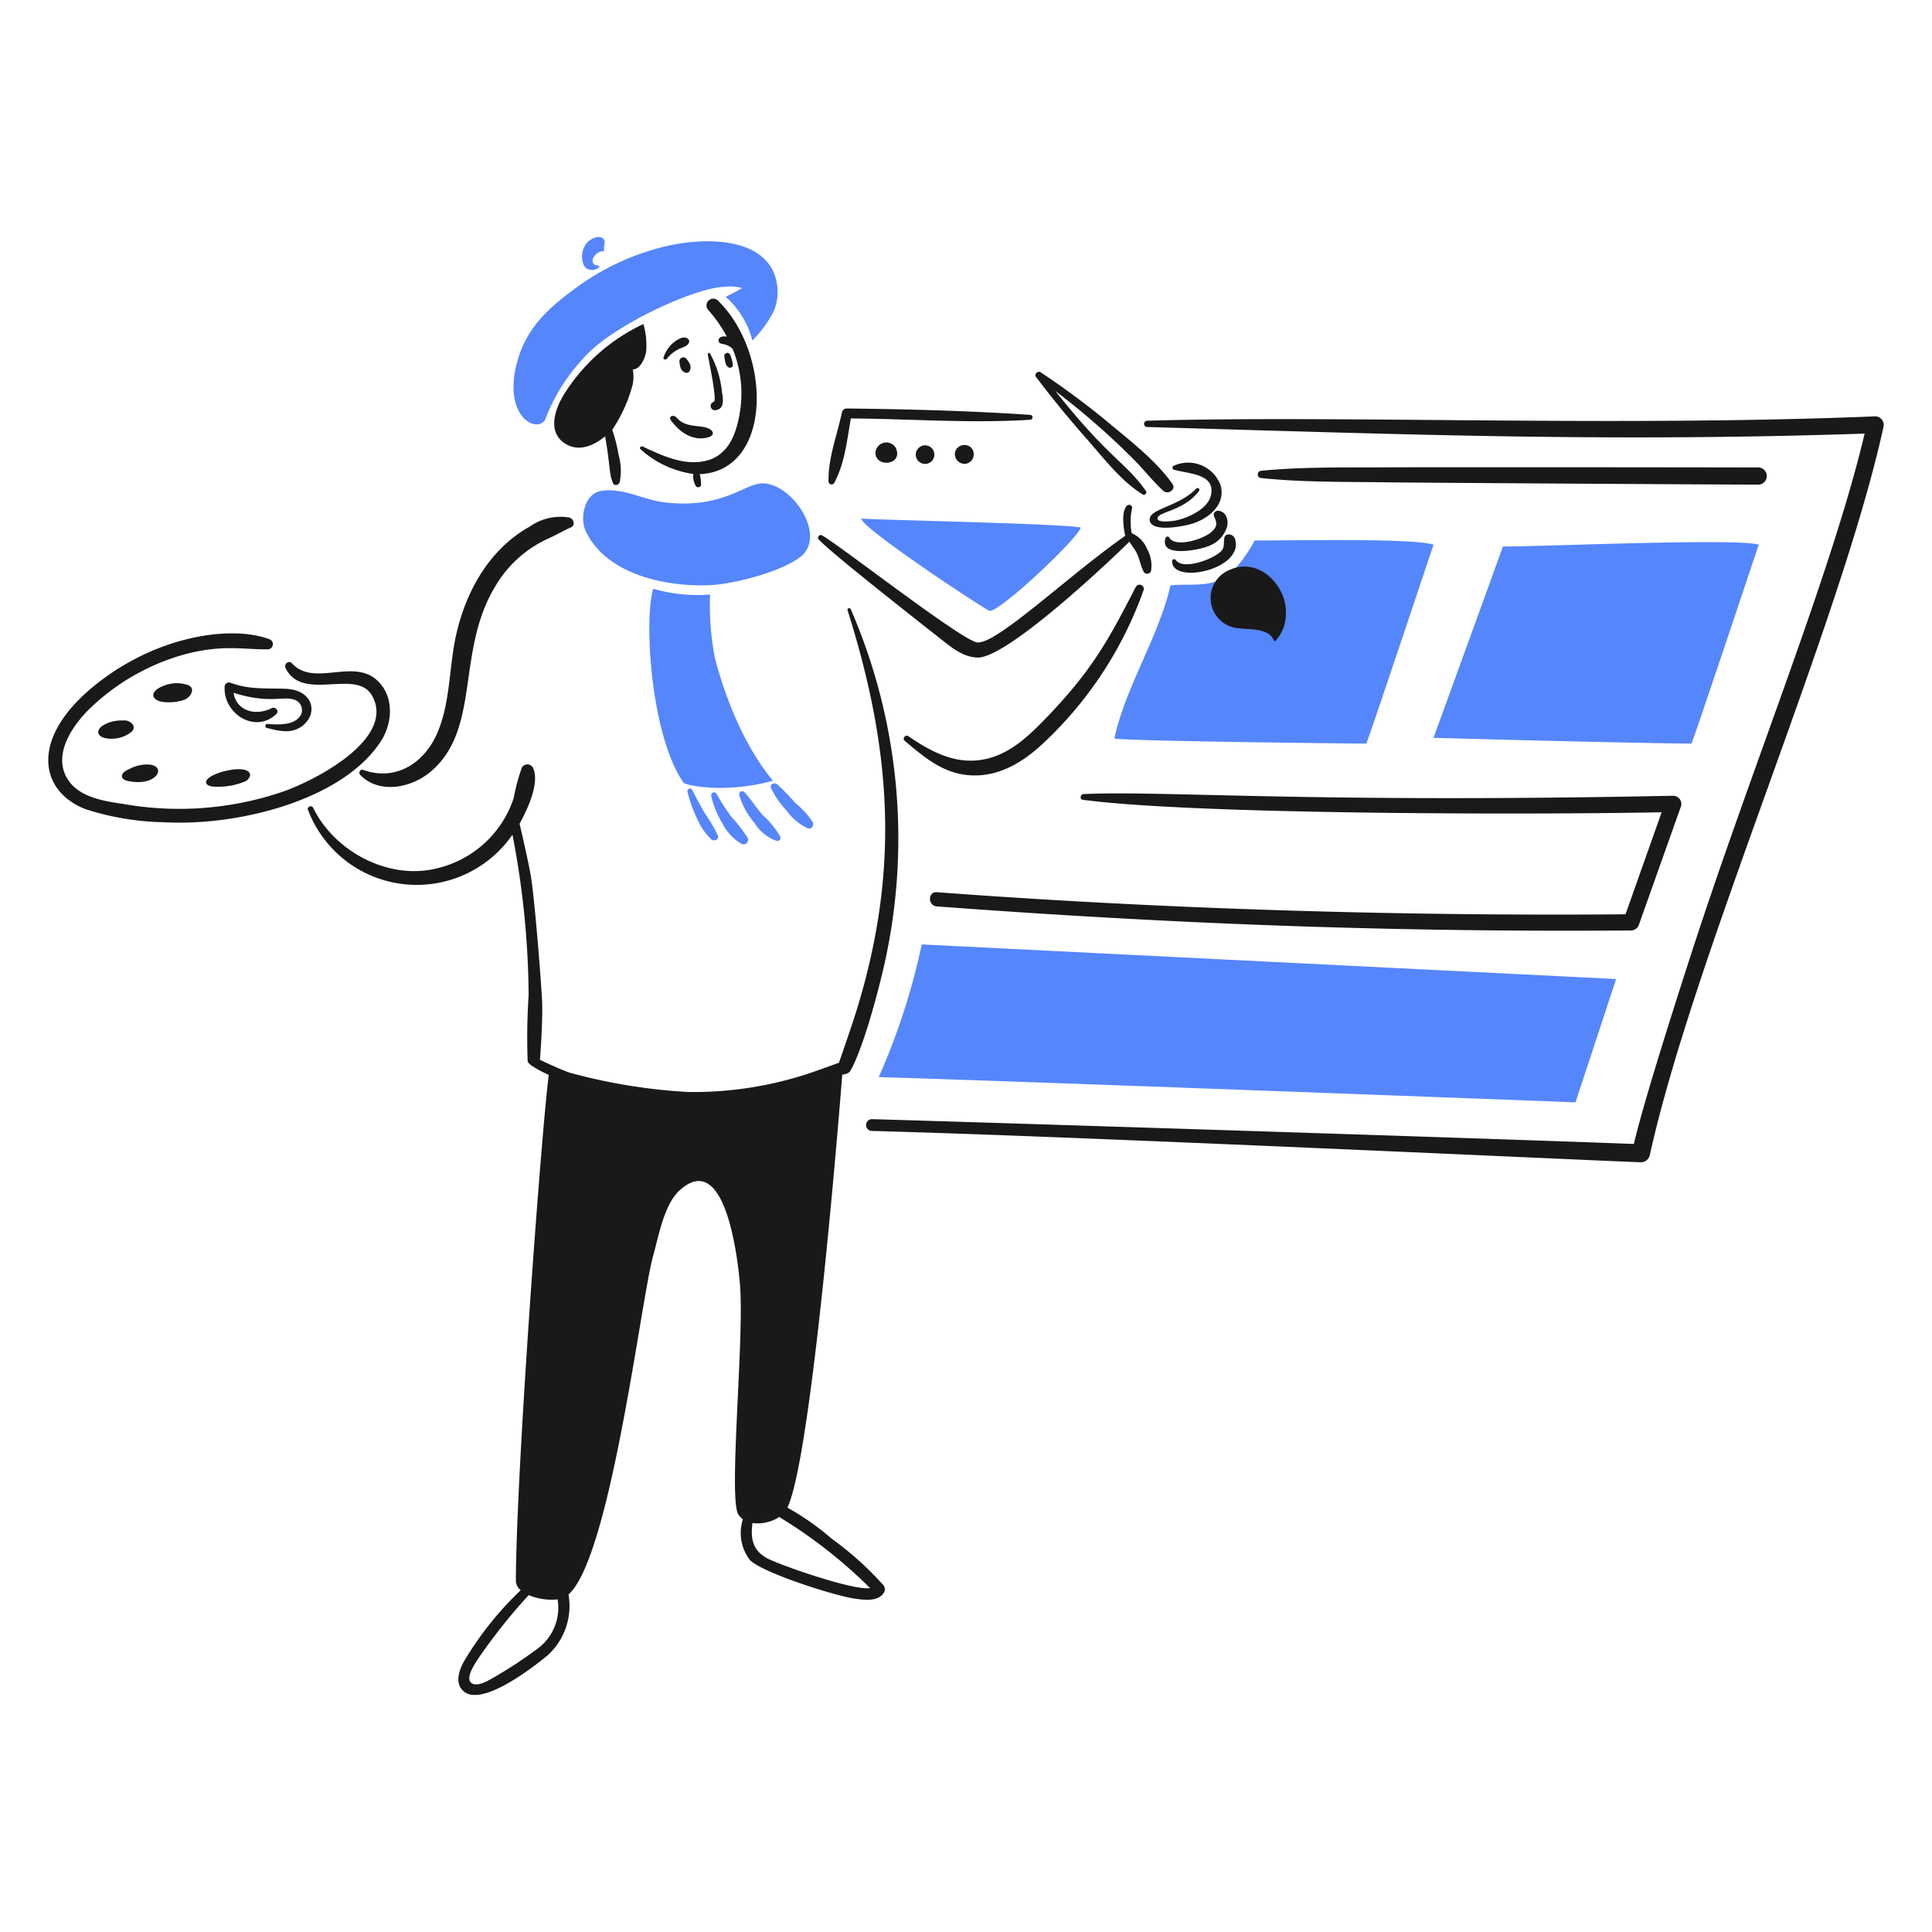
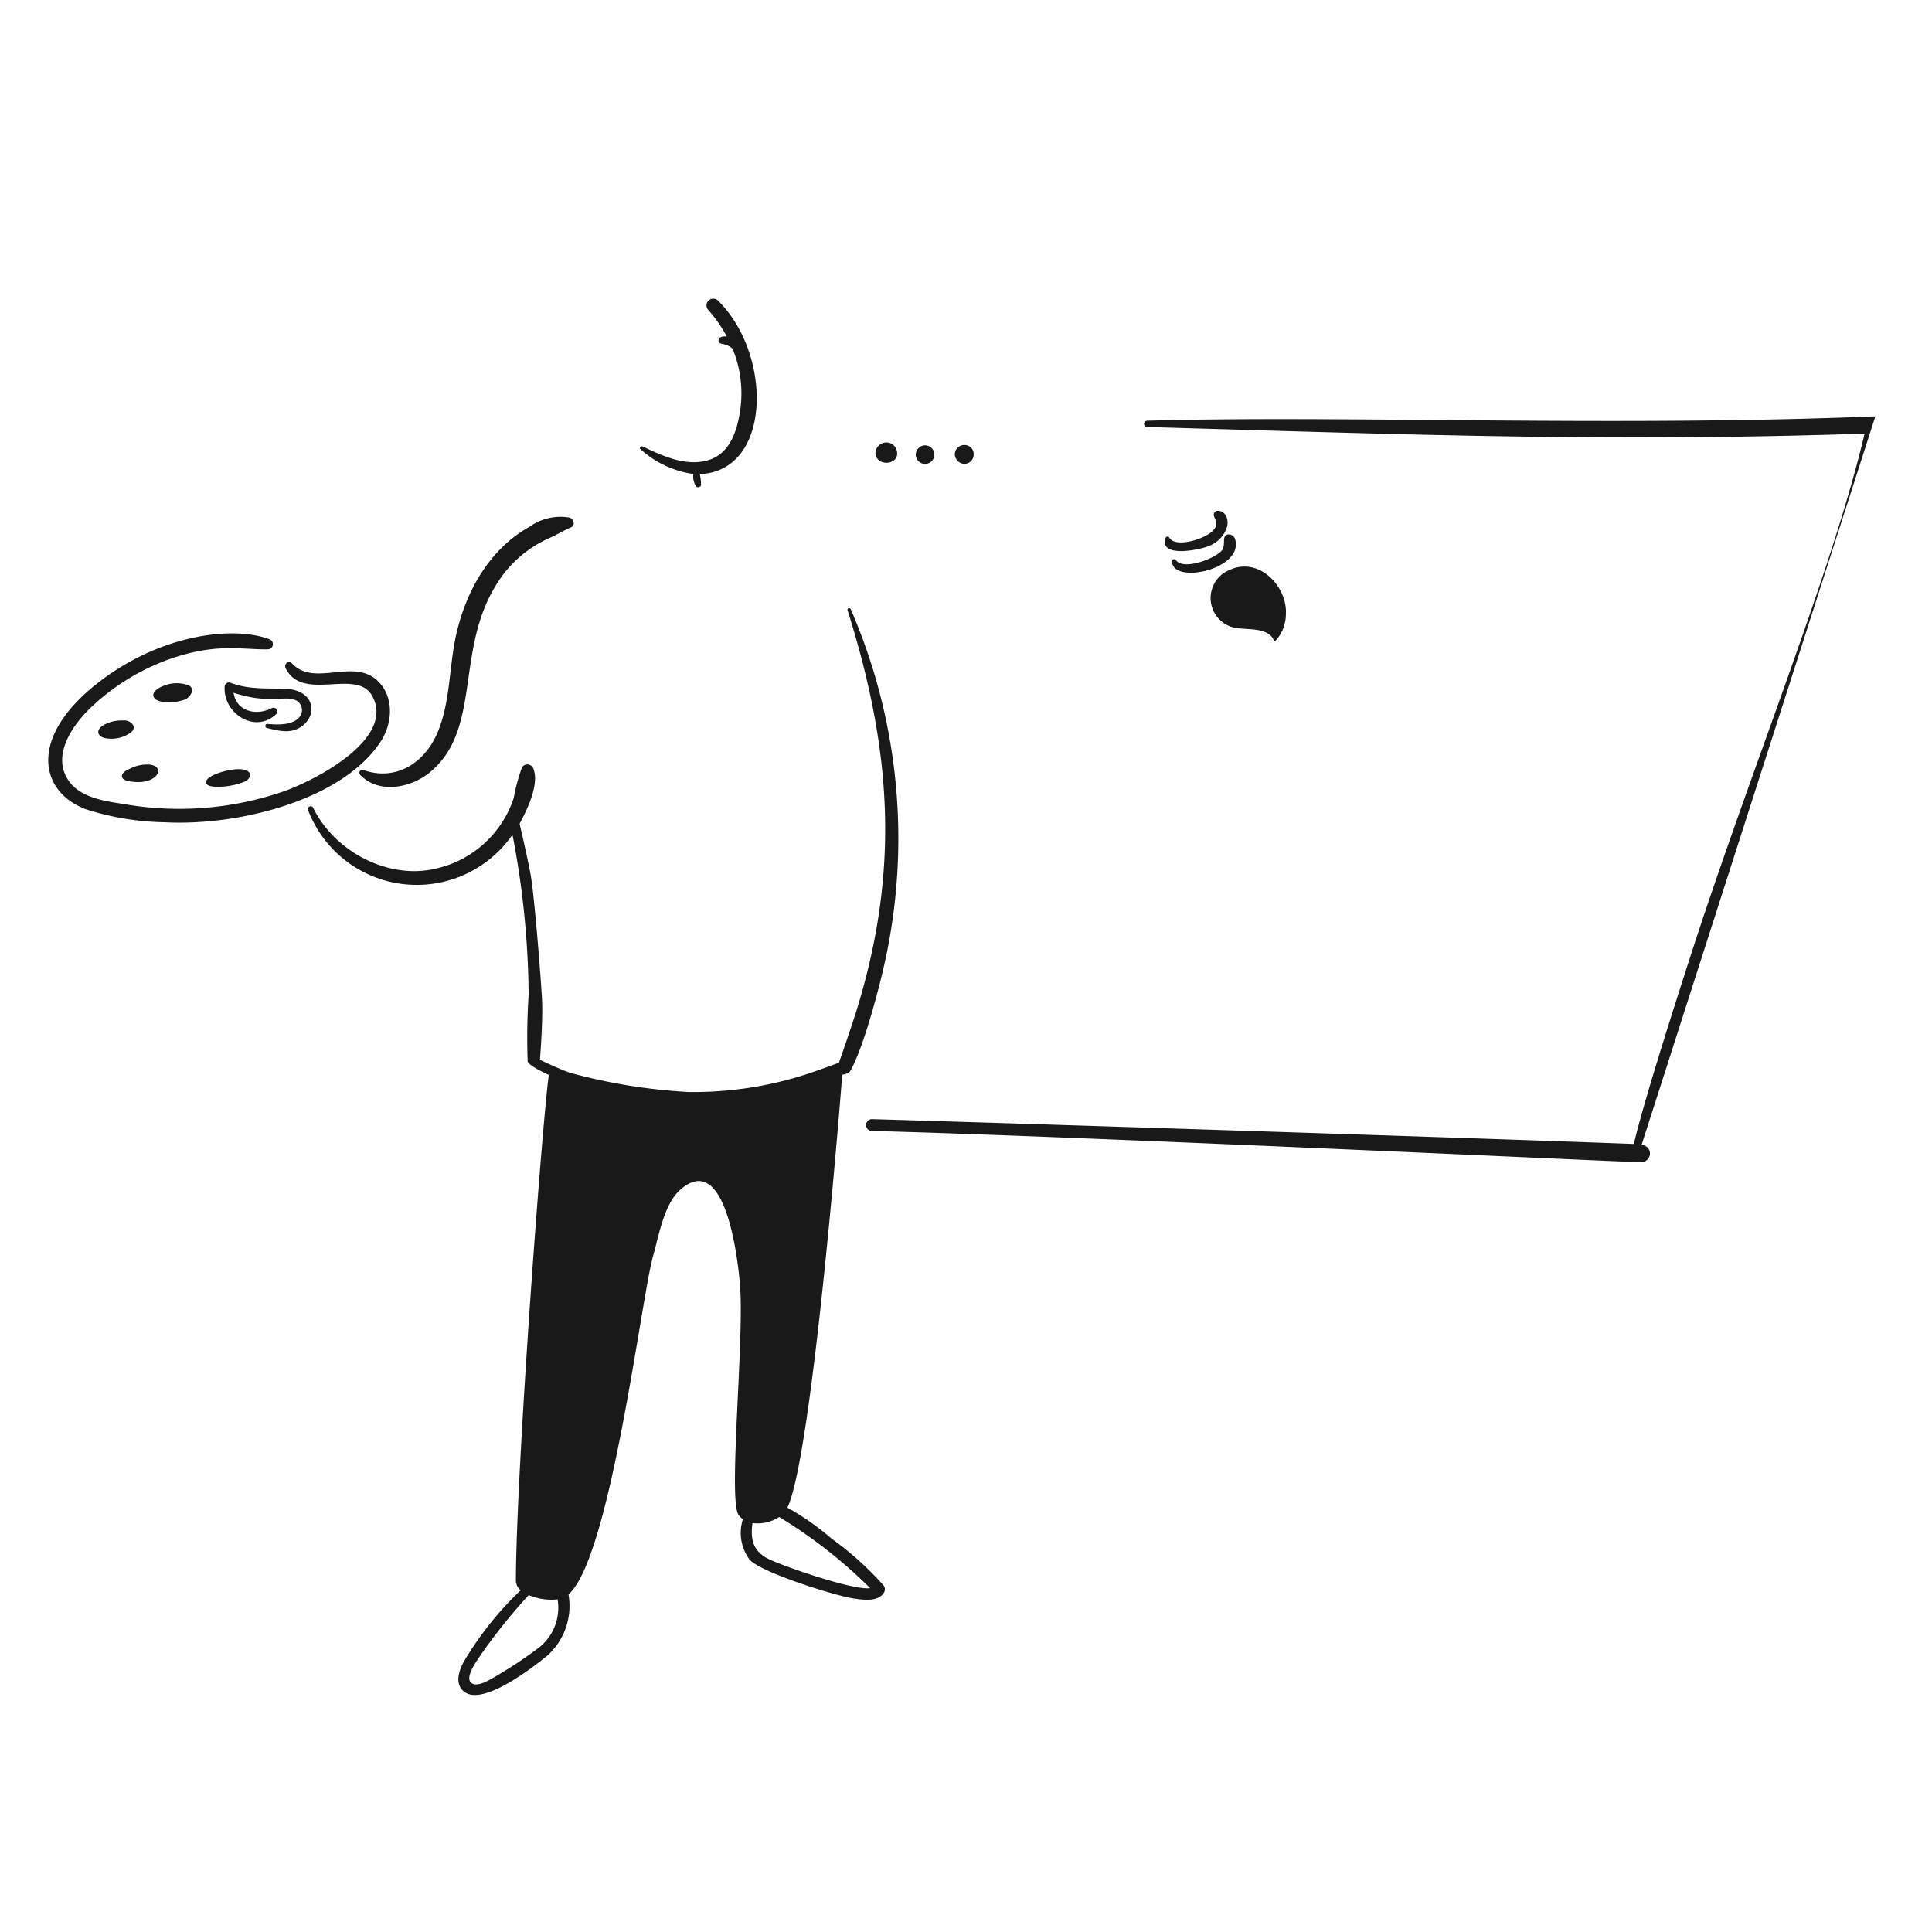
<svg xmlns="http://www.w3.org/2000/svg" viewBox="0 0 200 200">
-   <path d="M129.875 55.951c4.064.007 16.52-.26 18.525.437-.586 1.721-6.879 20.591-6.968 20.591-7.891-.071-24.507-.294-26.077-.519 1.115-5.252 4.64-10.644 5.814-15.86 1.943-.207 3.869.228 5.616-.828 1.607-.966 3.115-3.821 3.09-3.821ZM155.573 56.574c4.064.007 24.488-.883 26.492-.186-.586 1.721-6.879 20.591-6.968 20.591-7.89-.071-26.7-.6-26.7-.6s7.203-19.805 7.176-19.805ZM77.886 35.251A12.49 12.49 0 0 0 80.11 32.2a5.248 5.248 0 0 0-.01-3.978c-1.653-3.8-7.554-3.527-10.819-2.808a25.619 25.619 0 0 0-9.4 4.2c-3 2.163-5.347 4.224-6.335 7.819-1.518 5.522 1.844 7.433 2.852 6.085a19.52 19.52 0 0 1 4.037-6.478c2.948-3.37 11.588-7.291 14.537-7.342a4.516 4.516 0 0 1 1.842.121 16.423 16.423 0 0 1-1.693.9 9.265 9.265 0 0 1 2.429 3.471c.096.235.336 1.061.336 1.061ZM61.477 27.954c-.559-.01-.892-.092-1.11-.675a2.247 2.247 0 0 1 .386-2.136c.328-.393 1.332-.934 1.76-.363.235.314-.129.8.059 1.243-.984-.18-1.911 1.471-.512 1.486 0 .336-.511.373-.583.445ZM62.186 50.831c-1.73.316-2.175 2.865-1.547 4.168 2.647 5.5 10.985 5.913 14.05 5.463 3.874-.571 7.607-2.047 8.558-3.176 2.09-2.481-1.651-7.572-4.568-7.231-1.835.214-4.083 2.611-9.841 1.956-2.197-.245-4.422-1.586-6.652-1.18ZM67.617 60.949c-1 3.5-.17 15.361 3.147 20.077.2.284 4.3 1.147 9.22-.195.154-.042-3.569-3.627-5.974-12.684a29.114 29.114 0 0 1-.505-6.6 16.706 16.706 0 0 1-5.888-.598ZM71.172 81.951a12.03 12.03 0 0 0 .919 2.625 6.735 6.735 0 0 0 1.548 2.324c.282.222.83.03.677-.4a15.282 15.282 0 0 0-1.322-2.259 52.503 52.503 0 0 1-1.355-2.489c-.139-.264-.534-.076-.467.199ZM73.624 82.371a9.558 9.558 0 0 0 1.145 2.847 5.3 5.3 0 0 0 1.98 2.134.469.469 0 0 0 .635-.636 15.851 15.851 0 0 0-1.711-2.209 22.139 22.139 0 0 1-1.513-2.364.3.3 0 0 0-.536.228ZM76.526 82.3a7.833 7.833 0 0 0 1.582 2.894 4.395 4.395 0 0 0 2.3 1.859.318.318 0 0 0 .353-.46 9.078 9.078 0 0 0-1.819-2.232c-.67-.759-1.2-1.631-1.891-2.37a.319.319 0 0 0-.525.309ZM79.806 81.56a9.035 9.035 0 0 0 1.629 2.358 5.586 5.586 0 0 0 2.2 1.837c.393.126.652-.324.5-.648a8.252 8.252 0 0 0-1.758-1.935 26.784 26.784 0 0 0-1.925-1.988c-.258-.215-.811-.019-.646.376Z" fill="#5686fc" class="fill-38a1ff" />
-   <path d="M194.136 43.1c-26.966 1.1-55.128-.128-75.379.453a.325.325 0 0 0 0 .65c28.385.827 48.21 1.551 74.269.684-3.35 14.2-11.659 34.477-17.823 53.458-1.436 4.427-5.015 15.541-6.066 20.077-20.287-.758-72.887-2.405-78.894-2.568a.611.611 0 0 0 0 1.221c21.222.556 74.294 3.061 79.631 3.243a.947.947 0 0 0 .9-.687c4.562-20.713 19.736-55.036 24.2-75.421a.887.887 0 0 0-.838-1.11Z" fill="#191919" class="fill-191919" />
-   <path d="M97.394 66.15c1.12.882 2.294 1.874 3.795 1.921 2.936.1 13.123-9.428 15.731-12 .227.4.566.784.754 1.182.3.63.4 1.327.727 1.945a.418.418 0 0 0 .756-.1 3.543 3.543 0 0 0-.44-2.326 2.959 2.959 0 0 0-1.565-1.575 6.329 6.329 0 0 1 .05-2.62.324.324 0 0 0-.547-.227c-.734.806-.173 3.1-.168 3.112-6.035 4.238-13.2 11.15-15.293 11.047-1.481-.074-14.58-10.308-16.105-11.087a.272.272 0 0 0-.329.425C86 57.234 95.975 65.032 97.394 66.15ZM108 76.94a40.049 40.049 0 0 0 10.392-15.867.439.439 0 0 0-.8-.337c-2.8 5.4-4.452 8.626-9.588 13.89-1.963 2.012-4.082 3.889-7.011 4.1-2.6.188-4.892-1.1-6.978-2.527-.284-.192-.635.257-.371.48 2 1.678 3.906 3.342 6.63 3.569 3.026.252 5.596-1.313 7.726-3.308ZM112.46 45.393c1.736 1.961 3.578 4.408 5.829 5.789.2.126.49-.133.344-.343-2.05-2.944-3.857-3.383-9.383-10.363a77.146 77.146 0 0 1 8.184 7.159c1.018 1.029 1.928 2.213 3 3.179.475.428 1.345-.141.935-.722-1.673-2.37-4.262-4.375-6.477-6.222a82.157 82.157 0 0 0-7.171-5.336c-.279-.186-.694.2-.479.479q2.487 3.287 5.218 6.38ZM86.359 49.993c1.124-2.114 1.3-4.382 1.726-6.676 6.18.042 12.409.529 18.576.133a.251.251 0 0 0 0-.5c-6.31-.432-12.673-.59-19-.665a.52.52 0 0 0-.5.379c-.5 2.41-1.431 4.664-1.394 7.173a.319.319 0 0 0 .592.156Z" fill="#191919" class="fill-191919" />
-   <path d="M121.486 48.226a.218.218 0 0 0 .052.4c1.438.44 4.424.376 3.789 2.749-.354 1.325-2.346 2.242-3.584 2.5-.344.072-2.247.324-1.867-.356.322-.573 2.807-.744 4.26-2.716.128-.176-.151-.383-.3-.23-1.835 1.945-5.133 2.091-4.8 3.374.317 1.216 3.7.492 4.484.232 1.664-.553 3.362-1.962 2.846-3.908a3.578 3.578 0 0 0-4.88-2.045Z" fill="#191919" class="fill-191919" />
+   <path d="M194.136 43.1c-26.966 1.1-55.128-.128-75.379.453a.325.325 0 0 0 0 .65c28.385.827 48.21 1.551 74.269.684-3.35 14.2-11.659 34.477-17.823 53.458-1.436 4.427-5.015 15.541-6.066 20.077-20.287-.758-72.887-2.405-78.894-2.568a.611.611 0 0 0 0 1.221c21.222.556 74.294 3.061 79.631 3.243a.947.947 0 0 0 .9-.687a.887.887 0 0 0-.838-1.11Z" fill="#191919" class="fill-191919" />
  <path d="M126.059 52.871a.423.423 0 0 0-.361.628c.3.655.316 1.011-.237 1.525-.874.813-3.8 1.713-4.423.623a.211.211 0 0 0-.381.049c-.692 2.156 3.792 1.184 4.606.771a3.08 3.08 0 0 0 1.785-2.022c.13-.745-.176-1.534-.989-1.574Z" fill="#191919" class="fill-191919" />
  <path d="M127.1 55.328c-.661.158-.185.96-.566 1.577-.507.825-3.994 2.209-4.8 1.085a.215.215 0 0 0-.4.106c-.01 2.462 7.577.831 6.5-2.35a.691.691 0 0 0-.734-.418ZM127.366 58.964a3.142 3.142 0 0 0 .927 6.081c.576.069 1.177.067 1.753.148 1.985.285 1.7 1.36 1.987 1.15a4.094 4.094 0 0 0 1.081-2.682c.207-2.903-2.714-6.021-5.748-4.697ZM90.628 47c.2 1.453 2.881 1.09 2.109-.627a1.13 1.13 0 0 0-2.109.627ZM94.8 47.062a.962.962 0 1 0 .962-.962.977.977 0 0 0-.962.962ZM99.8 46.071a.959.959 0 0 0-.954.954 1.02 1.02 0 0 0 .989.993.966.966 0 0 0 .961-.961.933.933 0 0 0-.996-.986ZM37.583 79.7c-.3-.107-.5.3-.3.509 1.943 2.024 5.238 1.364 7.21-.255 5.361-4.395 2.651-12.515 6.8-19.293a12.172 12.172 0 0 1 5.532-4.942c.769-.346 1.525-.8 2.287-1.129.536-.233.217-1.011-.28-1.029a5.5 5.5 0 0 0-4.007.96c-4.078 2.281-6.522 6.507-7.579 11.084-.771 3.339-.593 6.936-1.918 10.142s-4.306 5.178-7.745 3.953Z" fill="#191919" class="fill-191919" />
  <path d="M39.462 76.678c1.209-1.9 1.347-4.679-.47-6.291-2.516-2.235-6.506.749-8.778-1.726-.333-.363-.845.1-.65.5 1.742 3.56 7.3 0 8.934 2.826 2.34 4.05-4.5 8.171-8.867 9.845a33.231 33.231 0 0 1-16.9 1.387c-1.97-.289-4.491-.675-5.678-2.479-1.76-2.667.613-5.906 2.556-7.688a23.078 23.078 0 0 1 8.41-4.983c4.584-1.489 6.979-.814 9.712-.851a.536.536 0 0 0 .141-1.048c-3.819-1.441-11.494-.459-17.939 4.68-6.988 5.572-5.83 11.116-1.043 12.925a28.059 28.059 0 0 0 8.152 1.345c7.789.42 18.577-2.39 22.42-8.442Z" fill="#191919" class="fill-191919" />
  <path d="M27.678 74.94c-.239-.02-.286.361-.057.418 1.219.3 2.48.645 3.6-.158 1.763-1.265 1.284-3.8-1.714-3.9-2-.07-3.759.1-5.692-.638a.446.446 0 0 0-.559.425c-.163 2.764 3.134 4.924 5.344 2.835.334-.316-.089-.806-.472-.613-1.7.856-3.668.27-3.952-1.594 3.606 1.159 5.126.333 6.226.7a1.121 1.121 0 0 1 .524 1.889c-.721.802-2.266.719-3.248.636ZM19.135 72.419c.557-.222 1.145-1.12.381-1.478a3.554 3.554 0 0 0-2.571.051c-1.625.612-1.36 1.709.467 1.709a4.8 4.8 0 0 0 1.723-.282ZM13.784 75.069a1.079 1.079 0 0 0-1.036-.485 3.932 3.932 0 0 0-1.577.255c-.346.151-.851.39-.974.783s.235.67.581.764a3.391 3.391 0 0 0 2.57-.43c.324-.2.623-.487.436-.887ZM13.561 80.905c2.708.417 3.664-1.538 1.953-1.753a3.778 3.778 0 0 0-1.988.391c-.309.141-.845.353-.9.746-.073.458.611.566.935.616ZM25.147 79.657c-1.185-.209-4.054.634-3.8 1.409.087.262.5.343.737.36a7.281 7.281 0 0 0 3.255-.519c.525-.217.992-1.042-.192-1.25ZM88.021 110.872c1.439-2.518 3.206-9.342 3.779-12.214a59.581 59.581 0 0 0-3.725-35.581c-.084-.2-.405-.126-.336.092 4.482 14.232 5.446 26.553 1.045 41.061-.585 1.928-1.938 5.784-1.938 5.784s-2.276.839-3.322 1.177a38.108 38.108 0 0 1-12.241 1.854 58.733 58.733 0 0 1-12.241-1.982c-1.058-.344-3.147-1.353-3.147-1.353s.332-4.135.213-6.251c-.171-3.038-.811-10.85-1.177-12.9-.311-1.745-1.144-5.282-1.144-5.282.814-1.508 2.048-4.087 1.438-5.678a.662.662 0 0 0-1.193-.156 19.866 19.866 0 0 0-.853 3.169 11.018 11.018 0 0 1-8.071 7.307c-4.956 1.177-10.506-1.8-12.7-6.313-.141-.292-.653-.084-.529.222a12.043 12.043 0 0 0 21.171 2.577 90.157 90.157 0 0 1 1.674 16.609 66.536 66.536 0 0 0-.1 6.842c.044.408 1.688 1.194 2.185 1.419-.737 5.582-3.374 41.032-3.406 52.368a1.3 1.3 0 0 0 .5.976 34.2 34.2 0 0 0-5.95 7.5c-.46.9-.86 2.143.01 2.934 1.8 1.645 6.76-2.089 8.662-3.634a6.906 6.906 0 0 0 2.227-6.362c4.363-3.847 7.517-30.659 8.758-35.047.586-2.069 1.132-5.389 2.83-6.867 4.689-4.084 5.928 7.206 6.153 9.714.5 5.555-1.244 22.441-.136 23.968a1.945 1.945 0 0 0 .447.445 4.625 4.625 0 0 0 .7 4.19c1.2 1.327 8.872 3.75 10.864 4.03.957.133 2.479.353 3.058-.66a.653.653 0 0 0-.1-.757 33.032 33.032 0 0 0-5.329-4.786 26.969 26.969 0 0 0-4.588-3.216c2.64-5.428 5.68-44.816 5.68-44.816s.658-.079.832-.383Zm-32.449 59.853a45.985 45.985 0 0 1-4.282 2.823c-.526.3-1.661 1.023-2.314.771-1.055-.408.292-2.242.655-2.808a59.341 59.341 0 0 1 5.1-6.387 6.116 6.116 0 0 0 2.991.445 5.259 5.259 0 0 1-2.15 5.156Zm34.5-6.323c-1.747.277-9.517-2.446-10.7-3.112-1.572-.883-1.658-2.183-1.478-3.627a4.1 4.1 0 0 0 2.771-.625 50.683 50.683 0 0 1 9.41 7.362ZM75.246 34.85c-.761-.131-.979.3-.816.564.106.173.294.168.472.213a1.954 1.954 0 0 1 .937.479 12.185 12.185 0 0 1 .7 6.884c-.376 2.045-1.179 4.114-3.382 4.692-2.264.593-4.627-.514-6.627-1.461-.171-.081-.393.149-.22.285a10.266 10.266 0 0 0 5.468 2.56 1.911 1.911 0 0 0 .282 1.288.307.307 0 0 0 .509-.133 4.1 4.1 0 0 0-.136-1.137c7.543-.315 7.526-12.522 1.842-18.013a.7.7 0 0 0-.984.984 14.647 14.647 0 0 1 1.955 2.795Z" fill="#191919" class="fill-191919" />
-   <path d="M73.891 41.594a.445.445 0 0 0 .237.858c.957-.166.695-1.276.6-1.973A10.3 10.3 0 0 0 73.5 36.6c-.076-.131-.244-.035-.225.1.07.551 1.002 4.783.616 4.894ZM75.493 38.061a.309.309 0 0 0 .341-.138c.123-.166-.176-1.051-.26-1.234a.321.321 0 0 0-.586.248c.06.38.085.973.505 1.124ZM70.336 37.4a2.782 2.782 0 0 0 .114.665c.176.5.74.7.927.363.26-.449.036-.826-.277-1.238a.411.411 0 0 0-.764.21ZM69.036 37.139a3.494 3.494 0 0 1 1.2-.983c.4-.221.907-.255 1.1-.717a.346.346 0 0 0-.156-.384c-.479-.36-1.2.2-1.567.5A3.415 3.415 0 0 0 68.69 37c-.084.2.232.3.346.139ZM70.072 43.26c-.359-.408-.942-.166-.6.284 1.112 1.471 2.4 2.022 3.619 1.782.872-.173.828-.6.445-.862-.836-.579-2.446-.047-3.464-1.204ZM58.721 46.043c1.31.686 2.749.089 3.925-.877.562 3.331.39 3.853.816 4.857.138.324.591.178.685-.089a6 6 0 0 0-.116-2.865 15.84 15.84 0 0 0-.653-2.581 15.263 15.263 0 0 0 2.113-4.672 4.013 4.013 0 0 0 .018-1.574c.8-.013 1.29-1.219 1.379-1.864a7.8 7.8 0 0 0-.282-2.833 19.324 19.324 0 0 0-8.019 6.969c-1.097 1.631-2.126 4.346.134 5.529ZM182.038 48.392c-8.578-.022-34.226-.038-38.473-.013-4.326.027-8.681-.067-12.988.354a.378.378 0 0 0 0 .756c4.225.443 8.5.383 12.743.438 4.329.054 30.14.21 38.718.242a.889.889 0 0 0 0-1.777ZM96.976 93.831c26.84 2 49.256 2.659 71.882 2.491a.865.865 0 0 0 .808-.615l4.358-12.263a.849.849 0 0 0-.813-1.068c-37.921.774-52.663-.553-61.045-.173-.319.015-.432.544-.079.591 11.4 1.533 46.419 1.56 59.925 1.292l-3.74 10.563c-24.176.2-48.761-.6-71.291-2.289-.946-.067-.941 1.401-.005 1.471Z" fill="#191919" class="fill-191919" />
-   <path d="M95.419 97.764a69.816 69.816 0 0 1-4.452 13.741c11.48.307 72.126 2.608 72.126 2.608l4.207-12.763ZM102.457 63.238c1.129.059 9.235-7.6 9.413-8.622-1.338-.4-21.622-.808-22.7-.932-.077.934 12.963 9.537 13.287 9.554Z" fill="#5686fc" class="fill-38a1ff" />
</svg>